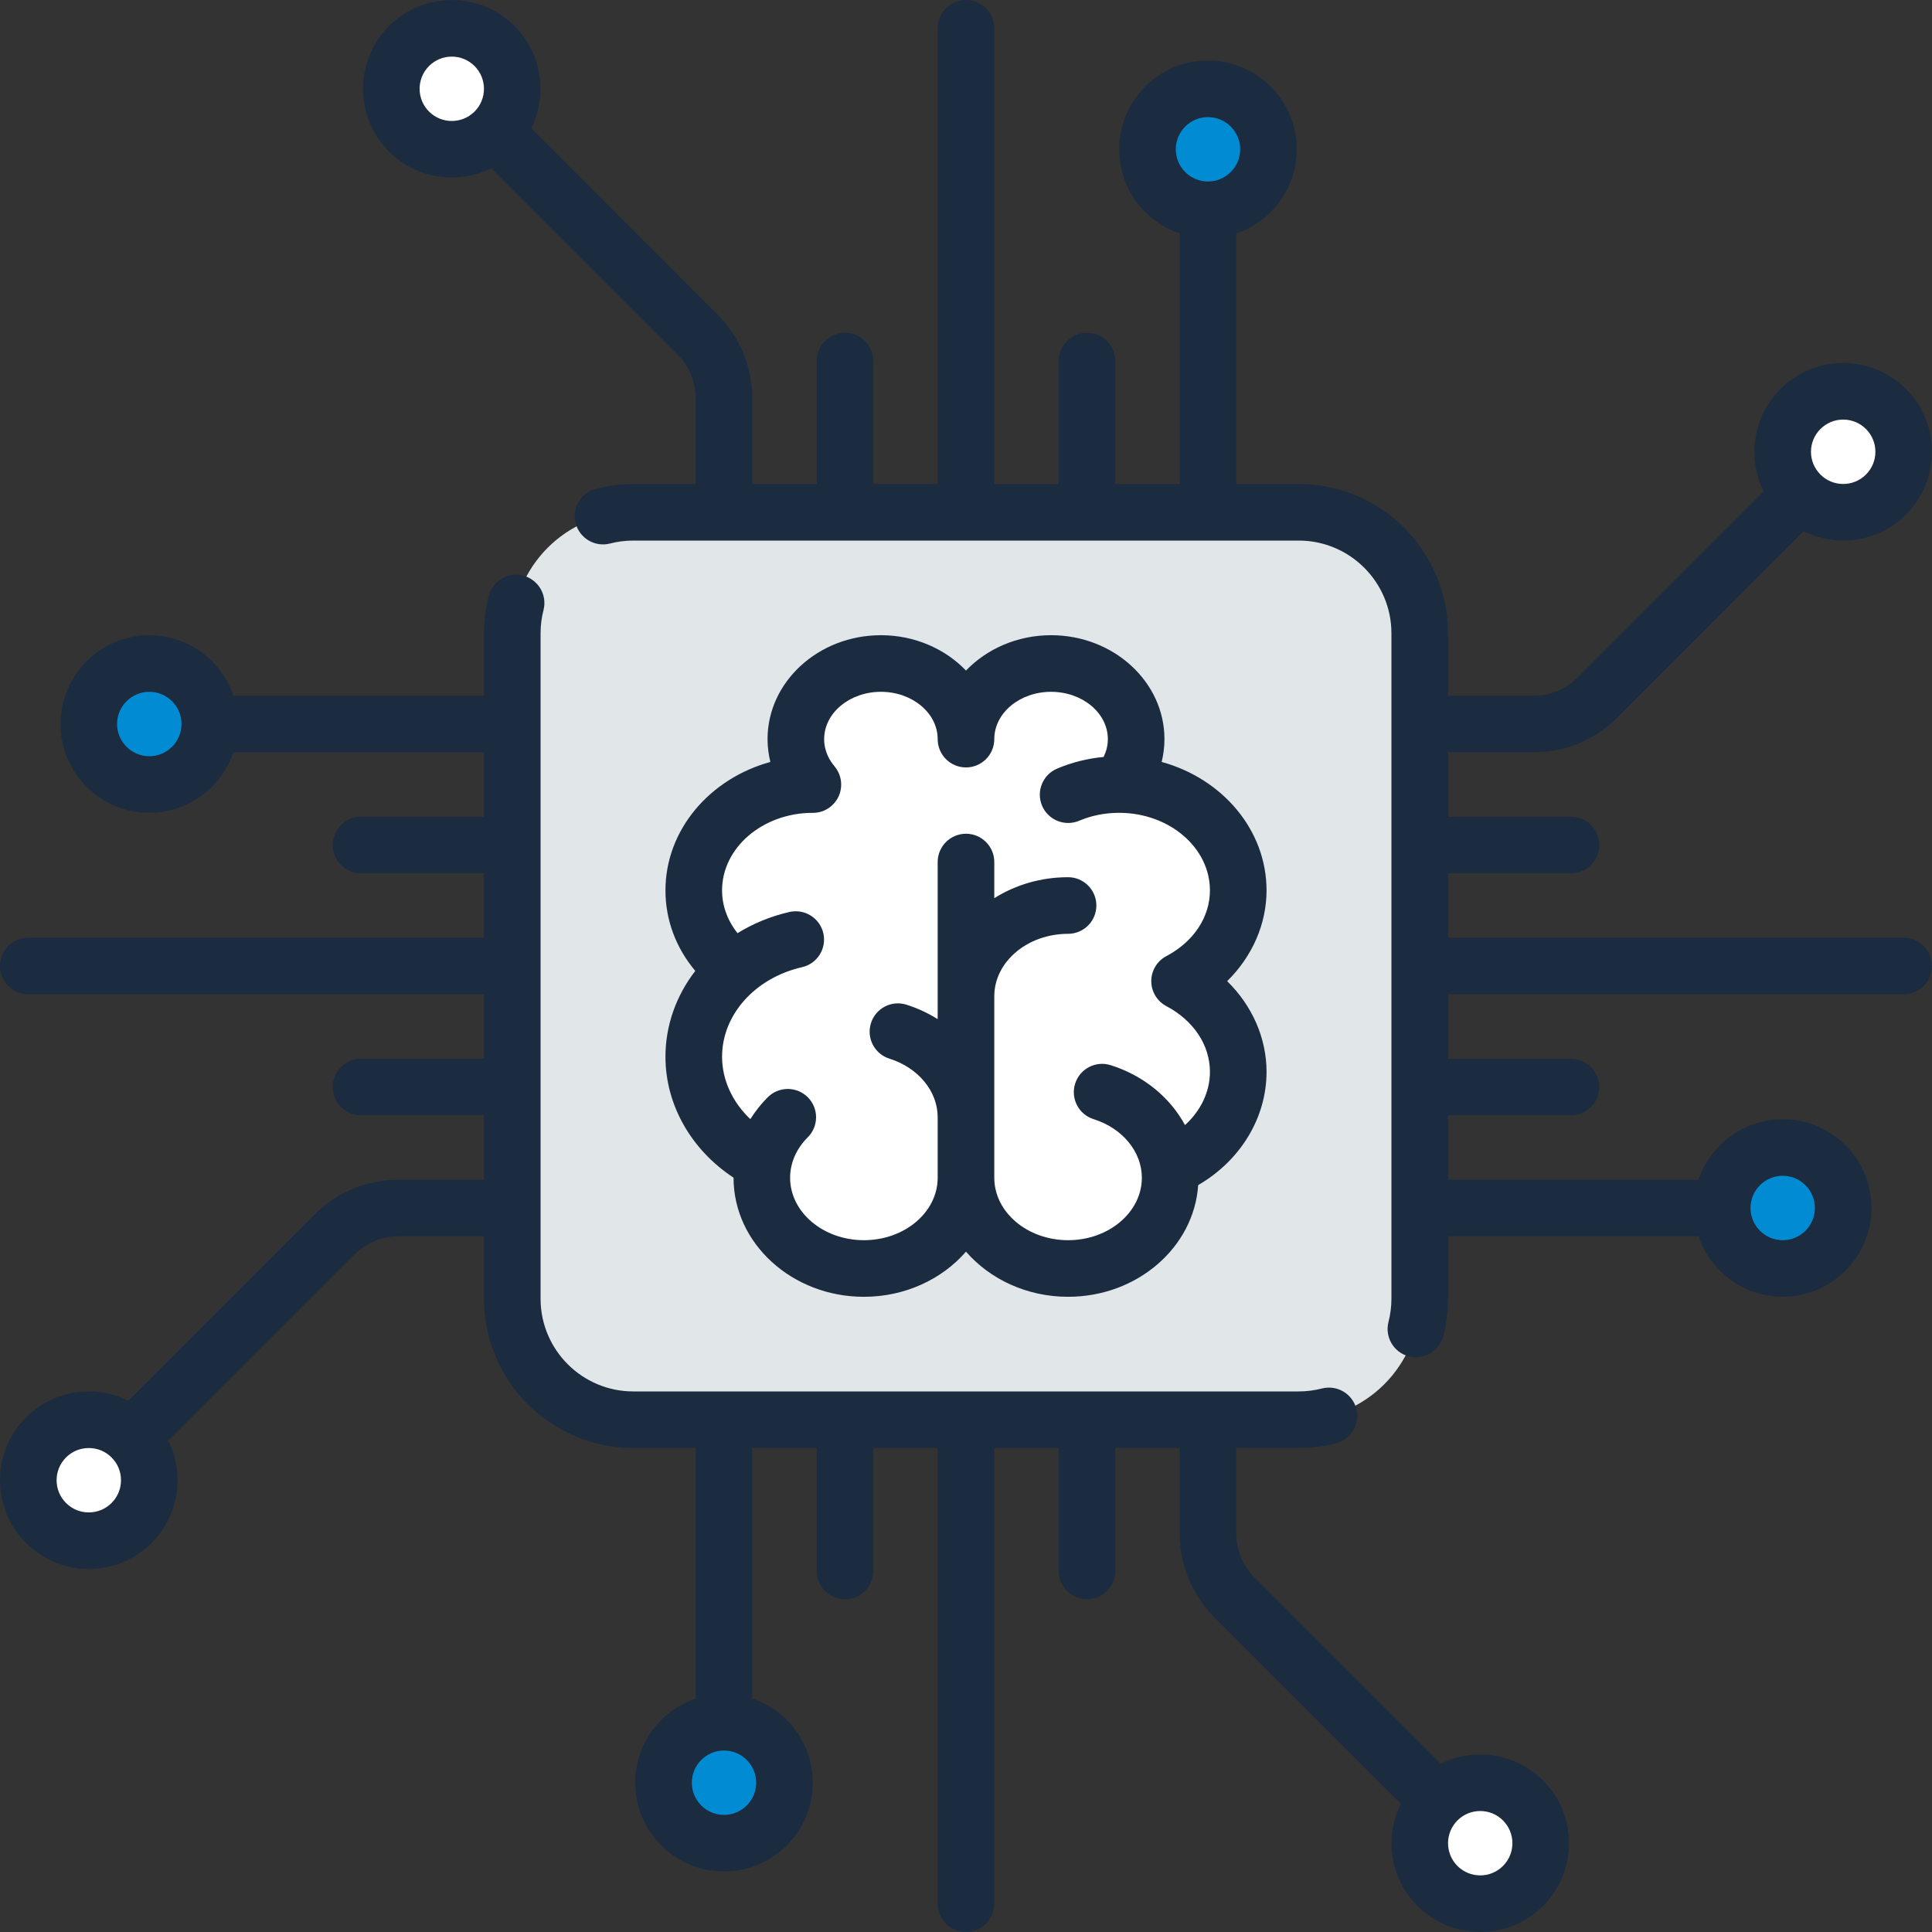
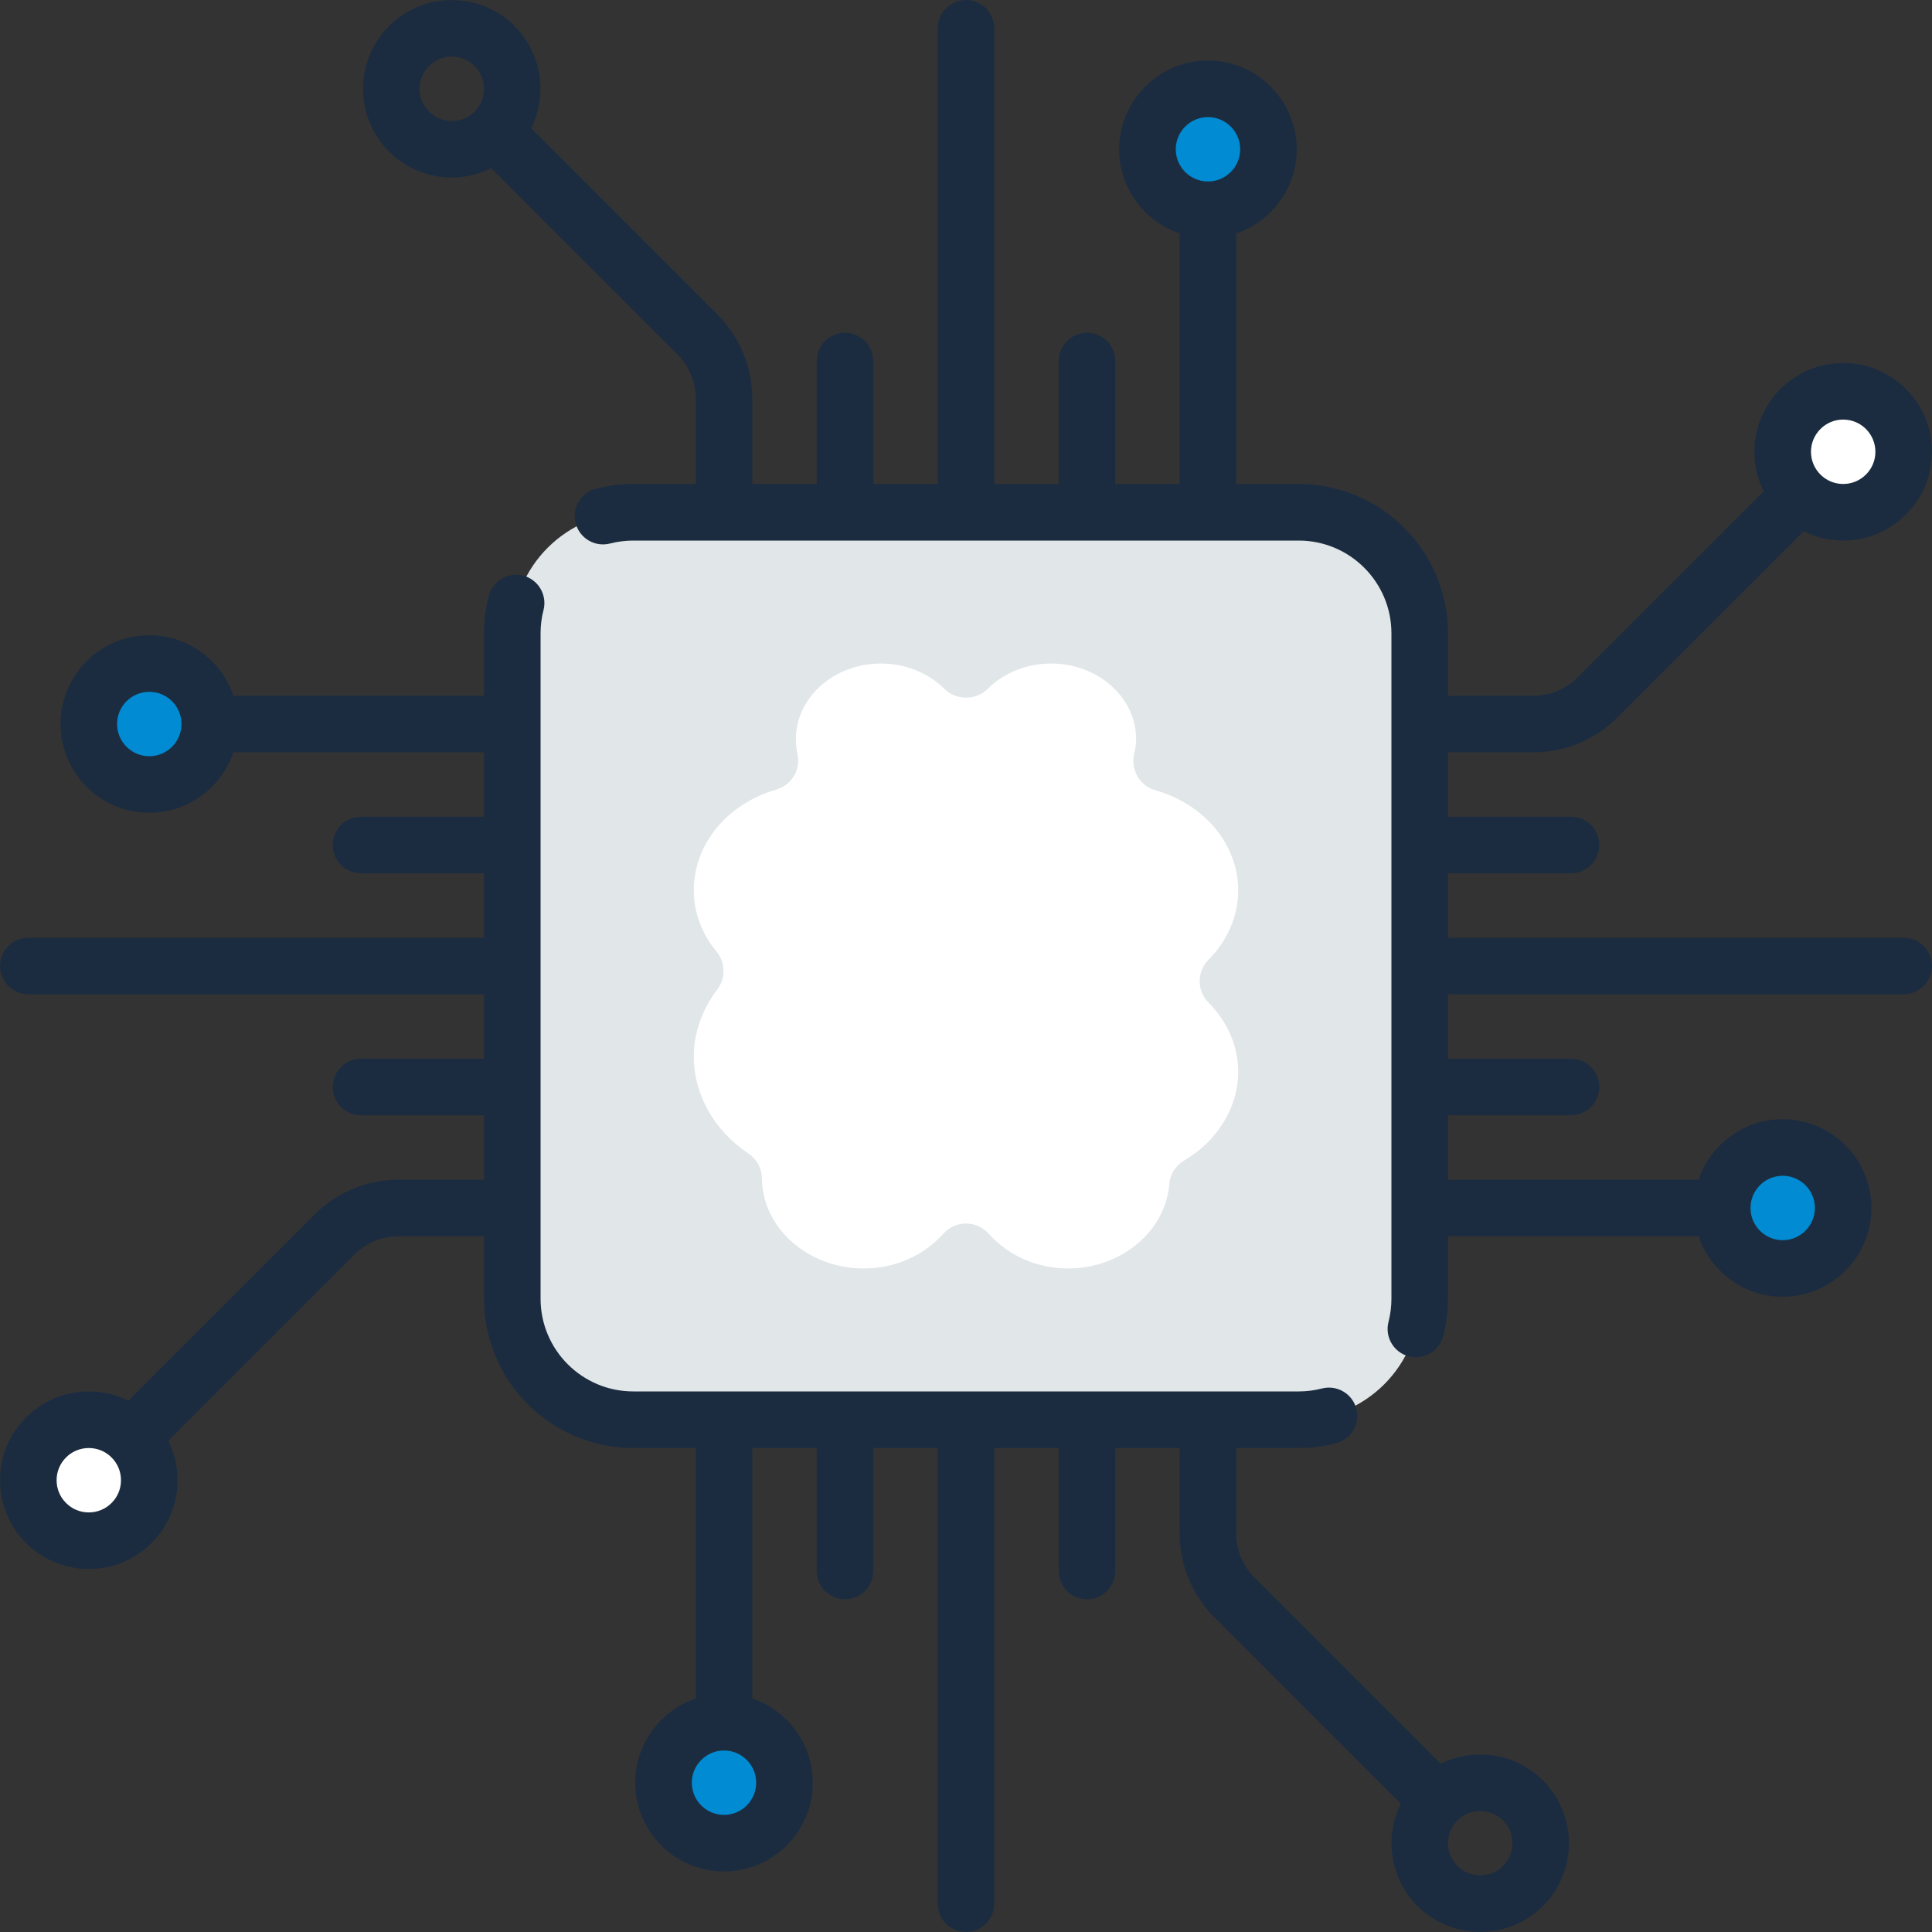
<svg xmlns="http://www.w3.org/2000/svg" width="50" height="50" viewBox="0 0 50 50" fill="none">
  <rect x="0" y="0" width="50" height="50" fill="#333333" stroke="none" />
  <path d="M33.611 36.742H16.389C14.659 36.742 13.258 35.34 13.258 33.611V16.389C13.258 14.66 14.659 13.258 16.389 13.258H33.611C35.34 13.258 36.742 14.66 36.742 16.389V33.611C36.742 35.34 35.34 36.742 33.611 36.742Z" fill="#E1E6E9" />
-   <path d="M3.864 20.303C4.728 20.303 5.429 19.602 5.429 18.737C5.429 17.873 4.728 17.172 3.864 17.172C2.999 17.172 2.298 17.873 2.298 18.737C2.298 19.602 2.999 20.303 3.864 20.303Z" fill="#008BD2" />
+   <path d="M3.864 20.303C4.728 20.303 5.429 19.602 5.429 18.737C5.429 17.873 4.728 17.172 3.864 17.172C2.999 17.172 2.298 17.873 2.298 18.737C2.298 19.602 2.999 20.303 3.864 20.303" fill="#008BD2" />
  <path d="M46.136 32.828C47.001 32.828 47.702 32.127 47.702 31.263C47.702 30.398 47.001 29.697 46.136 29.697C45.272 29.697 44.571 30.398 44.571 31.263C44.571 32.127 45.272 32.828 46.136 32.828Z" fill="#008BD2" />
  <path d="M2.298 39.873C3.163 39.873 3.864 39.172 3.864 38.308C3.864 37.443 3.163 36.742 2.298 36.742C1.434 36.742 0.733 37.443 0.733 38.308C0.733 39.172 1.434 39.873 2.298 39.873Z" fill="white" />
  <path d="M47.702 13.258C48.566 13.258 49.267 12.557 49.267 11.692C49.267 10.828 48.566 10.127 47.702 10.127C46.837 10.127 46.136 10.828 46.136 11.692C46.136 12.557 46.837 13.258 47.702 13.258Z" fill="white" />
  <path d="M31.262 5.429C32.127 5.429 32.828 4.728 32.828 3.864C32.828 2.999 32.127 2.298 31.262 2.298C30.398 2.298 29.697 2.999 29.697 3.864C29.697 4.728 30.398 5.429 31.262 5.429Z" fill="#008BD2" />
  <path d="M18.737 47.702C19.602 47.702 20.302 47.001 20.302 46.137C20.302 45.272 19.602 44.571 18.737 44.571C17.872 44.571 17.172 45.272 17.172 46.137C17.172 47.001 17.872 47.702 18.737 47.702Z" fill="#008BD2" />
-   <path d="M11.692 3.864C12.557 3.864 13.258 3.163 13.258 2.298C13.258 1.434 12.557 0.733 11.692 0.733C10.828 0.733 10.127 1.434 10.127 2.298C10.127 3.163 10.828 3.864 11.692 3.864Z" fill="white" />
-   <path d="M38.307 49.267C39.172 49.267 39.873 48.567 39.873 47.702C39.873 46.837 39.172 46.137 38.307 46.137C37.443 46.137 36.742 46.837 36.742 47.702C36.742 48.567 37.443 49.267 38.307 49.267Z" fill="white" />
  <path d="M25 31.665C25.223 31.665 25.436 31.76 25.584 31.926C26.095 32.499 26.845 32.828 27.642 32.828C29.012 32.828 30.163 31.869 30.261 30.645C30.282 30.39 30.426 30.161 30.647 30.032C31.509 29.529 32.045 28.65 32.045 27.74C32.045 27.083 31.772 26.444 31.274 25.942C30.972 25.637 30.972 25.146 31.274 24.84C31.772 24.338 32.045 23.7 32.045 23.043C32.045 21.861 31.182 20.819 29.898 20.45C29.498 20.335 29.258 19.927 29.351 19.521C29.387 19.369 29.403 19.244 29.403 19.129C29.403 18.05 28.416 17.172 27.202 17.172C26.574 17.172 25.973 17.413 25.555 17.833C25.26 18.128 24.74 18.128 24.445 17.833C24.027 17.413 23.426 17.172 22.798 17.172C21.584 17.172 20.597 18.05 20.597 19.129C20.597 19.258 20.611 19.388 20.639 19.515C20.727 19.918 20.488 20.321 20.09 20.435C18.813 20.803 17.955 21.851 17.955 23.043C17.955 23.613 18.16 24.162 18.547 24.633C18.777 24.913 18.785 25.315 18.566 25.604C18.166 26.132 17.955 26.735 17.955 27.348C17.955 28.325 18.484 29.262 19.37 29.853C19.586 29.997 19.717 30.238 19.719 30.498C19.73 31.783 20.914 32.828 22.358 32.828C23.155 32.828 23.905 32.499 24.416 31.926C24.564 31.76 24.777 31.665 25 31.665Z" fill="white" />
  <path d="M49.267 24.268H37.475V22.601H40.656C41.061 22.601 41.389 22.273 41.389 21.869C41.389 21.464 41.061 21.136 40.656 21.136H37.475V19.47H39.684C40.507 19.47 41.28 19.149 41.862 18.567L46.679 13.751C46.993 13.907 47.341 13.99 47.702 13.99C48.316 13.99 48.893 13.751 49.327 13.317C49.761 12.883 50 12.306 50 11.692C50 11.078 49.761 10.501 49.327 10.067C48.893 9.633 48.316 9.394 47.702 9.394C47.088 9.394 46.511 9.633 46.077 10.067C45.643 10.501 45.404 11.078 45.404 11.692C45.404 12.053 45.487 12.401 45.643 12.715L40.826 17.532C40.521 17.837 40.115 18.005 39.684 18.005H37.474V16.389C37.474 14.259 35.741 12.525 33.611 12.525H31.995V6.042C32.904 5.735 33.56 4.875 33.56 3.864C33.56 2.597 32.529 1.566 31.262 1.566C29.995 1.566 28.964 2.597 28.964 3.864C28.964 4.875 29.621 5.735 30.53 6.042V12.525H28.864V9.344C28.864 8.939 28.536 8.611 28.131 8.611C27.727 8.611 27.399 8.939 27.399 9.344V12.525H25.732V0.733C25.732 0.328 25.404 0 25 0C24.595 0 24.267 0.328 24.267 0.733V12.525H22.601V9.344C22.601 8.939 22.273 8.611 21.869 8.611C21.464 8.611 21.136 8.939 21.136 9.344V12.525H19.47V10.316C19.47 9.493 19.149 8.72 18.567 8.138L13.749 3.319C14.174 2.46 14.032 1.388 13.317 0.673C12.421 -0.223 10.963 -0.223 10.067 0.673C9.171 1.569 9.171 3.027 10.067 3.923C10.515 4.371 11.104 4.595 11.692 4.595C12.042 4.595 12.392 4.514 12.713 4.355L17.532 9.174C17.837 9.479 18.005 9.885 18.005 10.316V12.525H16.389C16.062 12.525 15.737 12.566 15.423 12.647C15.032 12.748 14.796 13.147 14.897 13.539C14.997 13.931 15.397 14.167 15.789 14.066C15.983 14.016 16.185 13.99 16.389 13.99H33.611C34.934 13.99 36.01 15.066 36.01 16.389V33.611C36.01 33.814 35.984 34.016 35.934 34.211C35.834 34.603 36.069 35.002 36.461 35.103C36.522 35.118 36.584 35.126 36.644 35.126C36.97 35.126 37.268 34.906 37.353 34.576C37.434 34.262 37.474 33.937 37.474 33.611V31.995H43.958C44.265 32.904 45.125 33.56 46.136 33.56C47.403 33.56 48.434 32.53 48.434 31.262C48.434 29.995 47.403 28.965 46.136 28.965C45.125 28.965 44.265 29.621 43.958 30.53H37.474V28.864H40.656C41.061 28.864 41.389 28.536 41.389 28.131C41.389 27.727 41.061 27.399 40.656 27.399H37.474V25.732H49.267C49.672 25.732 50 25.404 50 25C50 24.596 49.672 24.268 49.267 24.268ZM47.113 11.103C47.27 10.945 47.479 10.859 47.702 10.859C47.924 10.859 48.133 10.945 48.291 11.103C48.448 11.26 48.535 11.47 48.535 11.692C48.535 11.915 48.448 12.124 48.291 12.281C48.133 12.439 47.924 12.525 47.702 12.525C47.479 12.525 47.27 12.439 47.113 12.281C46.955 12.124 46.868 11.915 46.868 11.692C46.868 11.47 46.955 11.26 47.113 11.103ZM31.262 3.031C31.722 3.031 32.096 3.404 32.096 3.864C32.096 4.323 31.722 4.697 31.262 4.697C30.803 4.697 30.429 4.323 30.429 3.864C30.429 3.404 30.803 3.031 31.262 3.031ZM11.103 2.887C10.778 2.563 10.778 2.034 11.103 1.709C11.265 1.547 11.478 1.465 11.692 1.465C11.905 1.465 12.119 1.547 12.281 1.709C12.606 2.034 12.606 2.563 12.281 2.888C11.956 3.212 11.428 3.212 11.103 2.887ZM46.136 30.429C46.596 30.429 46.969 30.803 46.969 31.263C46.969 31.722 46.596 32.096 46.136 32.096C45.677 32.096 45.303 31.722 45.303 31.263C45.303 30.803 45.677 30.429 46.136 30.429Z" fill="#1C2C40" />
  <path d="M37.287 45.645L32.468 40.826C32.163 40.521 31.995 40.115 31.995 39.684V37.475H33.611C33.938 37.475 34.262 37.434 34.576 37.353C34.968 37.252 35.204 36.853 35.103 36.461C35.002 36.069 34.603 35.834 34.211 35.934C34.017 35.984 33.815 36.01 33.611 36.01H16.389C15.066 36.01 13.99 34.934 13.99 33.611V16.389C13.99 16.185 14.015 15.983 14.066 15.789C14.166 15.397 13.931 14.998 13.539 14.897C13.147 14.796 12.748 15.032 12.647 15.424C12.566 15.737 12.525 16.062 12.525 16.389V18.005H6.041C5.735 17.096 4.875 16.439 3.864 16.439C2.596 16.439 1.566 17.47 1.566 18.737C1.566 20.005 2.597 21.035 3.864 21.035C4.875 21.035 5.735 20.379 6.041 19.47H12.525V21.136H9.343C8.939 21.136 8.611 21.464 8.611 21.869C8.611 22.273 8.939 22.601 9.343 22.601H12.525V24.268H0.732C0.328 24.268 0 24.596 0 25C0 25.404 0.328 25.732 0.732 25.732H12.525V27.399H9.343C8.939 27.399 8.611 27.727 8.611 28.131C8.611 28.536 8.939 28.864 9.343 28.864H12.525V30.53H10.316C9.493 30.53 8.72 30.851 8.138 31.433L3.321 36.249C3.007 36.093 2.659 36.01 2.298 36.01C1.684 36.01 1.107 36.249 0.673 36.683C0.239 37.117 0 37.694 0 38.308C0 38.922 0.239 39.499 0.673 39.933C1.107 40.367 1.684 40.606 2.298 40.606C2.912 40.606 3.489 40.367 3.923 39.933C4.357 39.499 4.596 38.922 4.596 38.308C4.596 37.947 4.513 37.599 4.357 37.285L9.174 32.468C9.479 32.163 9.885 31.995 10.316 31.995H12.525V33.611C12.525 35.741 14.259 37.475 16.389 37.475H18.005V43.958C17.096 44.265 16.439 45.125 16.439 46.136C16.439 47.403 17.47 48.434 18.738 48.434C20.005 48.434 21.036 47.403 21.036 46.136C21.036 45.125 20.379 44.265 19.47 43.958V37.475H21.136V40.656C21.136 41.061 21.464 41.389 21.869 41.389C22.273 41.389 22.601 41.061 22.601 40.656V37.475H24.267V49.267C24.267 49.672 24.595 50 25 50C25.404 50 25.732 49.672 25.732 49.267V37.475H27.399V40.657C27.399 41.061 27.727 41.389 28.131 41.389C28.536 41.389 28.864 41.061 28.864 40.657V37.475H30.53V39.684C30.53 40.507 30.851 41.28 31.432 41.862L36.251 46.681C35.825 47.54 35.968 48.612 36.683 49.327C37.131 49.775 37.719 49.999 38.308 49.999C38.896 49.999 39.485 49.775 39.933 49.327C40.829 48.431 40.829 46.973 39.933 46.077C39.218 45.362 38.146 45.219 37.287 45.645ZM3.864 19.571C3.404 19.571 3.03 19.197 3.03 18.737C3.03 18.278 3.404 17.904 3.864 17.904C4.323 17.904 4.697 18.278 4.697 18.737C4.697 19.197 4.323 19.571 3.864 19.571ZM2.887 38.897C2.73 39.055 2.521 39.141 2.298 39.141C2.075 39.141 1.866 39.055 1.709 38.897C1.551 38.74 1.465 38.531 1.465 38.308C1.465 38.085 1.551 37.876 1.709 37.719C1.866 37.561 2.075 37.475 2.298 37.475C2.521 37.475 2.73 37.561 2.887 37.719C3.045 37.876 3.131 38.085 3.131 38.308C3.131 38.531 3.045 38.74 2.887 38.897ZM18.737 46.969C18.278 46.969 17.904 46.596 17.904 46.136C17.904 45.677 18.278 45.303 18.737 45.303C19.197 45.303 19.57 45.677 19.57 46.136C19.57 46.596 19.197 46.969 18.737 46.969ZM38.897 48.291C38.572 48.616 38.044 48.616 37.719 48.291C37.394 47.966 37.394 47.438 37.719 47.113C37.881 46.95 38.095 46.869 38.308 46.869C38.521 46.869 38.735 46.95 38.897 47.113C39.222 47.438 39.222 47.966 38.897 48.291Z" fill="#1C2C40" />
-   <path d="M18.984 30.478C18.984 30.479 18.984 30.479 18.984 30.48C18.984 32.179 20.497 33.561 22.358 33.561C23.427 33.561 24.381 33.104 25 32.393C25.619 33.104 26.573 33.561 27.642 33.561C29.433 33.561 30.901 32.28 31.009 30.67C32.097 30.039 32.778 28.933 32.778 27.74C32.778 26.862 32.404 26.024 31.759 25.392C32.403 24.759 32.778 23.921 32.778 23.043C32.778 21.477 31.632 20.15 30.064 19.719C30.11 19.527 30.136 19.33 30.136 19.129C30.136 17.646 28.82 16.439 27.202 16.439C26.325 16.439 25.538 16.794 25 17.354C24.462 16.794 23.675 16.439 22.799 16.439C21.181 16.439 19.864 17.646 19.864 19.129C19.864 19.33 19.89 19.527 19.937 19.719C18.368 20.15 17.222 21.477 17.222 23.043C17.222 23.809 17.493 24.531 17.994 25.127C17.504 25.761 17.222 26.53 17.222 27.349C17.222 28.594 17.888 29.757 18.984 30.478ZM21.019 21.036C21.025 21.036 21.032 21.037 21.038 21.037C21.206 21.037 21.374 20.98 21.511 20.863C21.792 20.626 21.848 20.223 21.66 19.919C21.654 19.91 21.649 19.901 21.643 19.892C21.64 19.888 21.637 19.884 21.634 19.879C21.622 19.863 21.611 19.848 21.598 19.833C21.598 19.832 21.597 19.832 21.597 19.831C21.475 19.687 21.329 19.448 21.329 19.129C21.329 18.453 21.988 17.904 22.798 17.904C23.608 17.904 24.267 18.453 24.267 19.129C24.267 19.533 24.595 19.861 25 19.861C25.404 19.861 25.732 19.533 25.732 19.129C25.732 18.453 26.391 17.904 27.201 17.904C28.012 17.904 28.671 18.453 28.671 19.129C28.671 19.309 28.623 19.463 28.561 19.59C28.144 19.629 27.741 19.73 27.359 19.891C26.986 20.048 26.811 20.478 26.968 20.851C27.126 21.223 27.555 21.398 27.928 21.241C28.244 21.107 28.585 21.039 28.94 21.036C28.948 21.036 28.954 21.037 28.961 21.037C28.968 21.037 28.974 21.036 28.981 21.036C30.268 21.044 31.313 21.941 31.313 23.043C31.313 23.735 30.891 24.371 30.186 24.744C29.945 24.87 29.795 25.12 29.795 25.391C29.795 25.663 29.945 25.912 30.186 26.039C30.891 26.412 31.313 27.047 31.313 27.74C31.313 28.256 31.073 28.749 30.668 29.117C30.282 28.404 29.602 27.836 28.742 27.566C28.356 27.445 27.945 27.66 27.824 28.046C27.703 28.431 27.917 28.843 28.303 28.964C29.05 29.198 29.551 29.808 29.551 30.48C29.551 31.371 28.695 32.096 27.642 32.096C26.589 32.096 25.732 31.371 25.732 30.48V25.783C25.732 24.892 26.589 24.167 27.642 24.167C28.046 24.167 28.374 23.839 28.374 23.434C28.374 23.03 28.046 22.702 27.642 22.702C26.933 22.702 26.276 22.903 25.732 23.245V22.309C25.732 21.905 25.404 21.577 25 21.577C24.595 21.577 24.267 21.905 24.267 22.309V26.375C24.021 26.221 23.75 26.093 23.458 26.001C23.072 25.879 22.661 26.094 22.54 26.48C22.419 26.866 22.633 27.277 23.019 27.398C23.766 27.633 24.267 28.242 24.267 28.914V30.48C24.267 31.371 23.411 32.096 22.358 32.096C21.305 32.096 20.448 31.371 20.448 30.48C20.448 30.098 20.61 29.727 20.904 29.434C21.191 29.149 21.192 28.685 20.907 28.398C20.622 28.112 20.158 28.11 19.871 28.395C19.696 28.57 19.545 28.761 19.419 28.963C18.957 28.526 18.687 27.95 18.687 27.348C18.687 26.263 19.538 25.31 20.758 25.03C21.152 24.94 21.398 24.547 21.308 24.152C21.217 23.758 20.824 23.512 20.43 23.602C19.939 23.715 19.487 23.903 19.087 24.15C18.827 23.823 18.687 23.441 18.687 23.043C18.687 21.941 19.731 21.044 21.019 21.036Z" fill="#1C2C40" />
</svg>